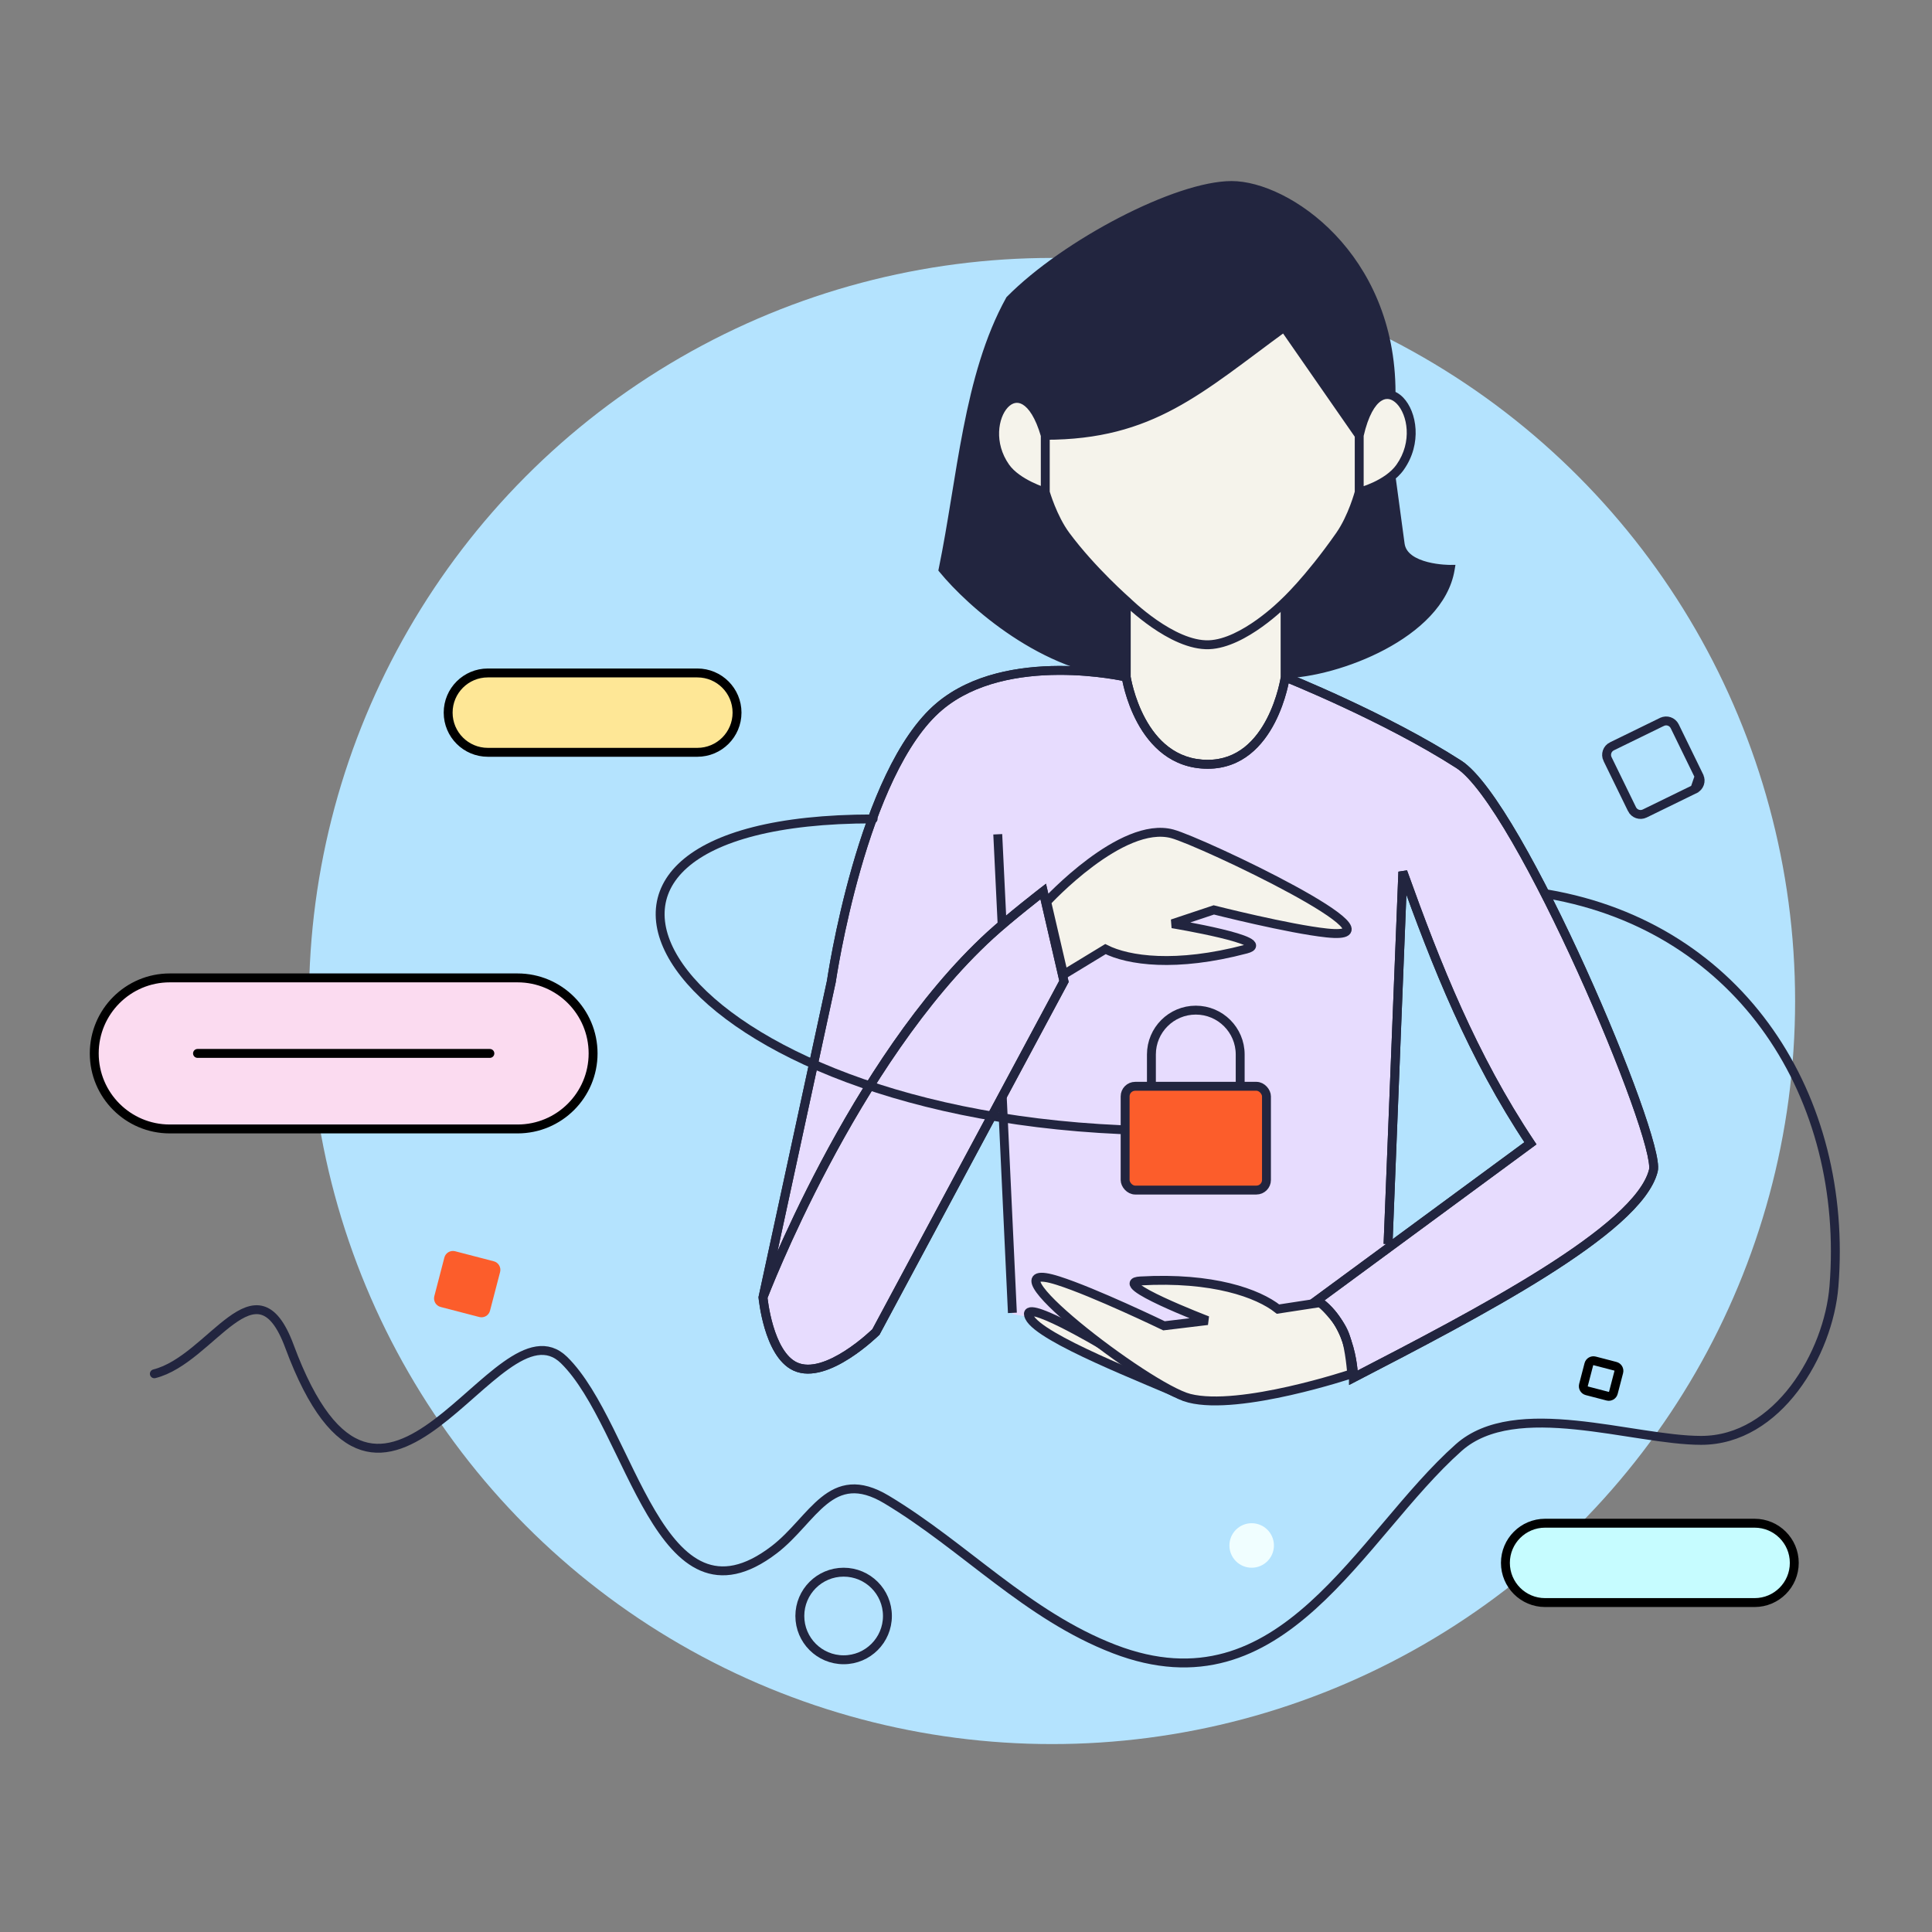
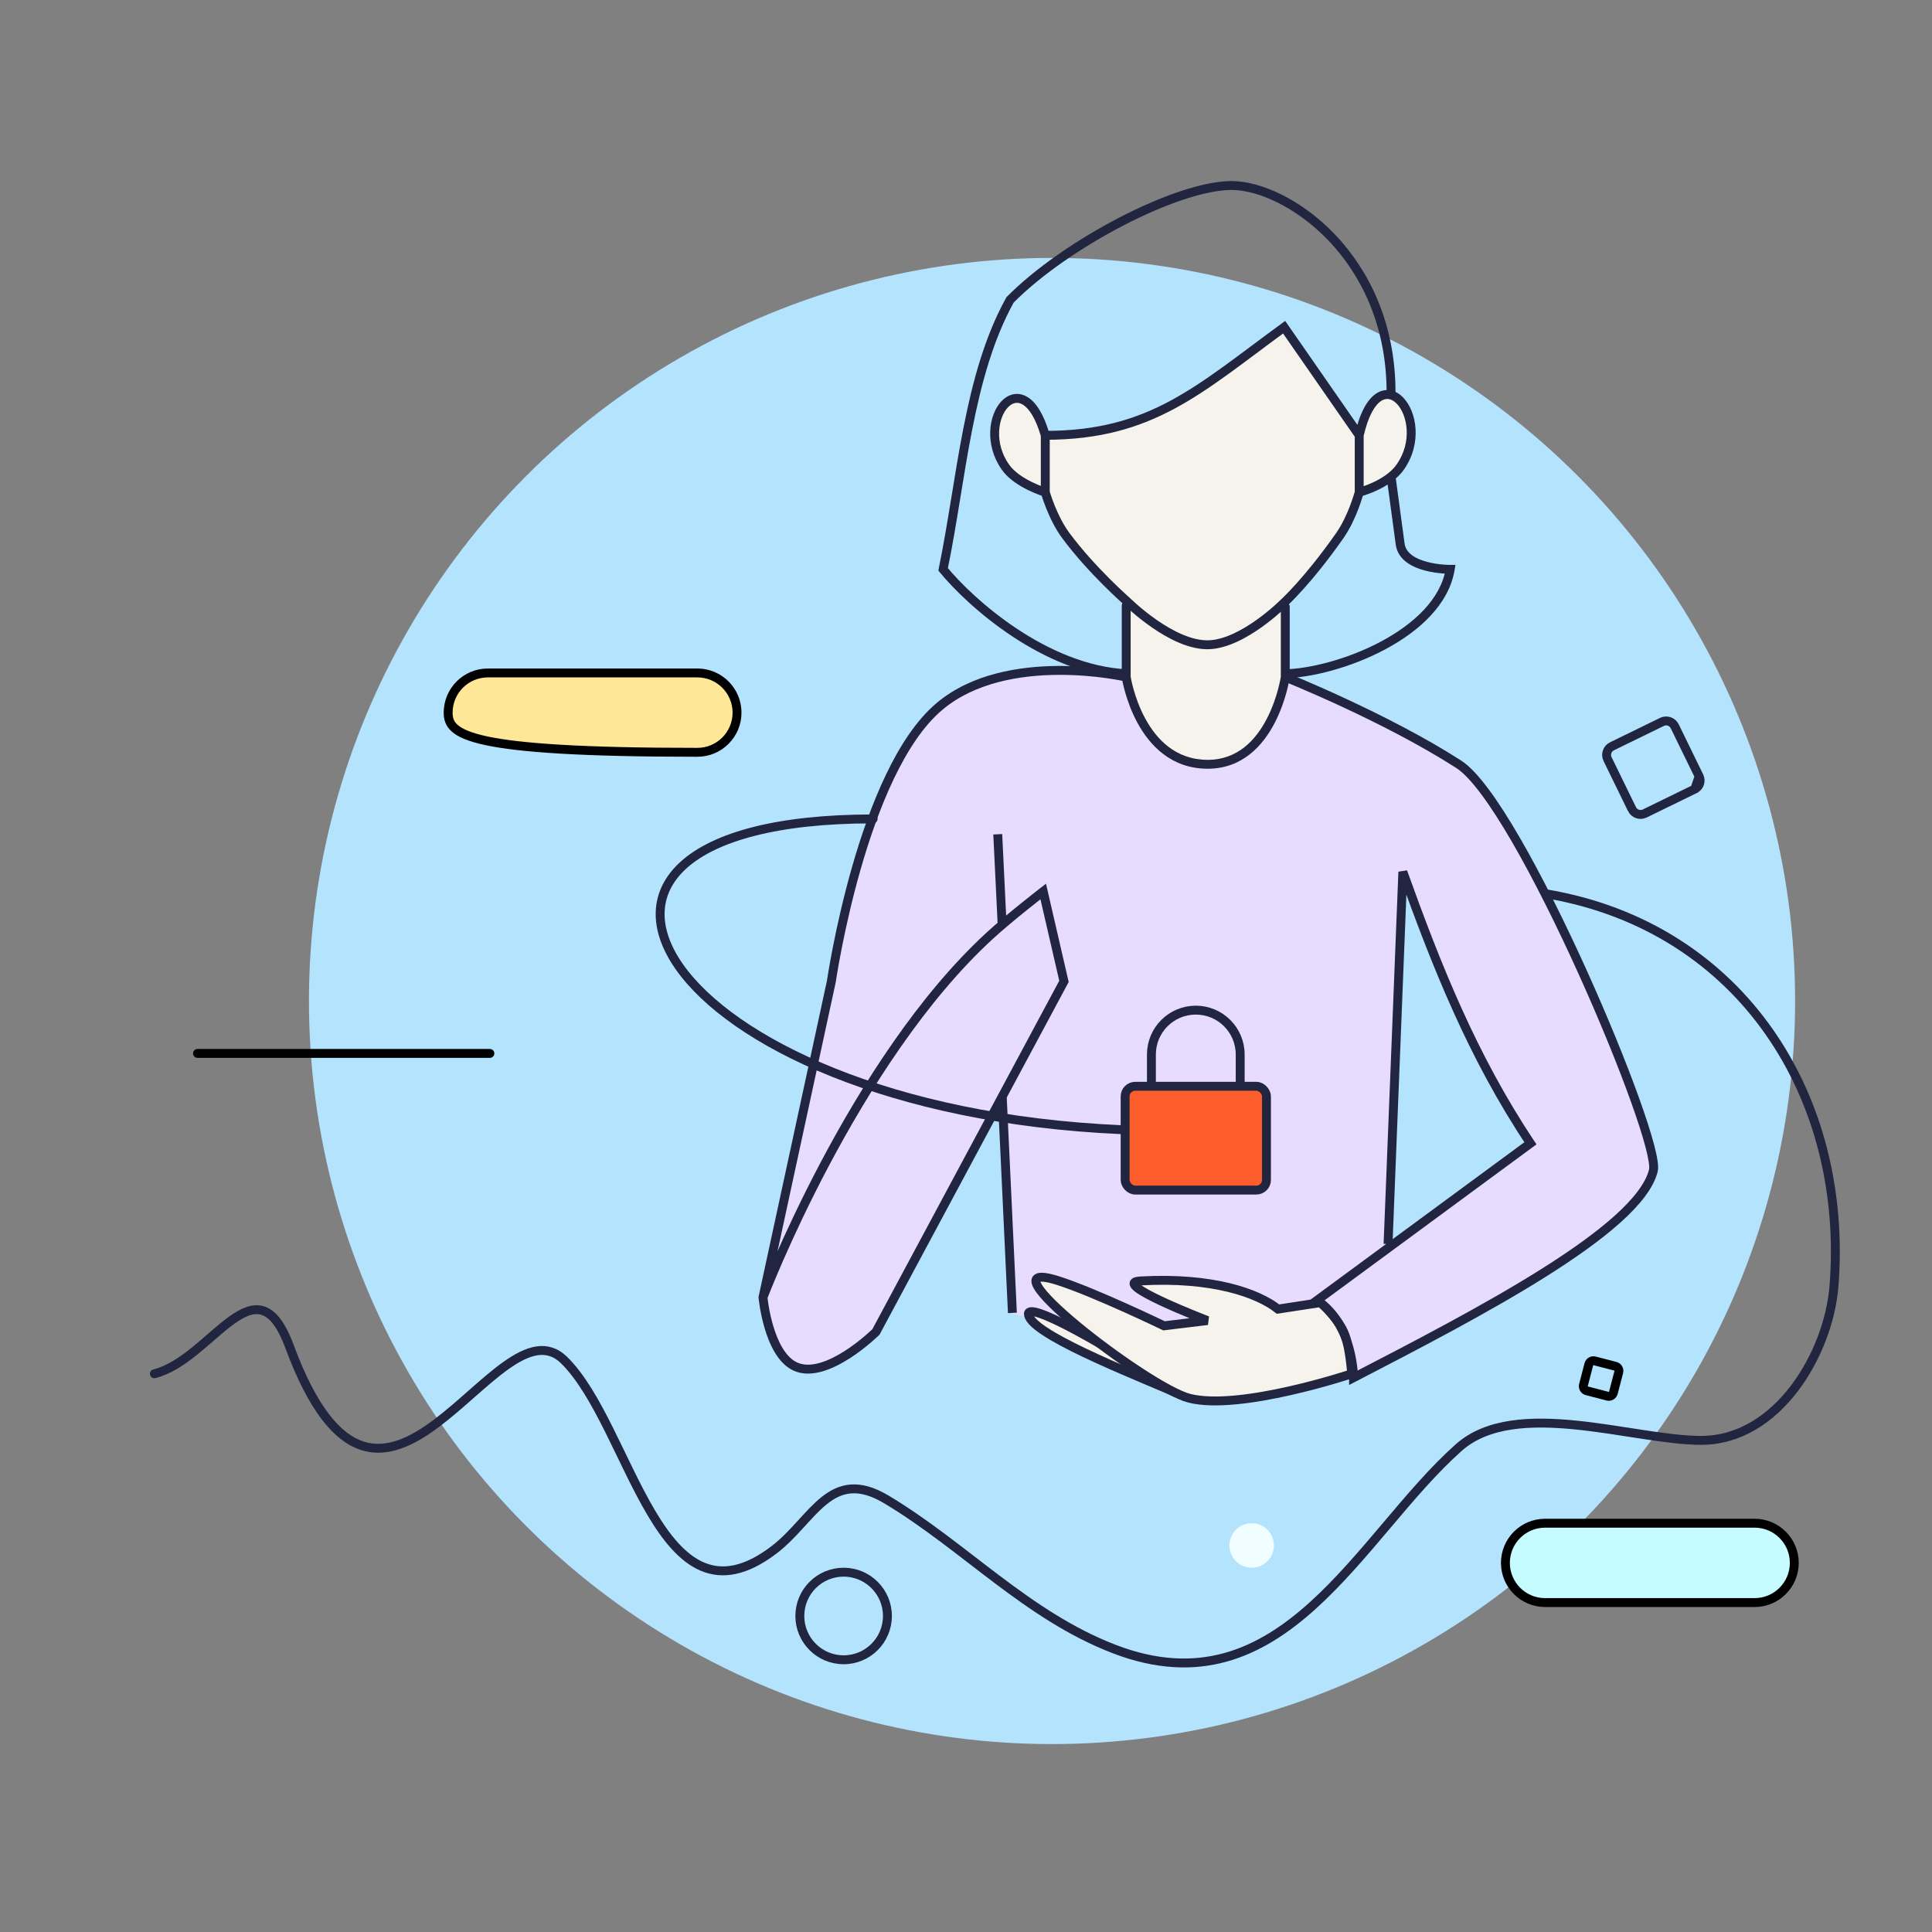
<svg xmlns="http://www.w3.org/2000/svg" width="755" height="755" viewBox="0 0 755 755" fill="none">
  <rect x="0" y="0" width="755" height="755" fill="#808080" stroke="none" />
  <circle cx="411.12" cy="391.18" r="290.383" fill="#B4E3FE" />
-   <path d="M543.28 153.464C543.28 99.849 502.336 72.495 480.986 72.495C459.637 72.495 416.151 95.179 394.388 117.196C377.853 147.033 375.538 186.985 368.232 222.494C378.818 235.432 408.023 261.709 440.155 263.31H501.497C522.015 262.942 562.116 247.939 566.386 222.494C566.386 222.494 548.191 222.646 546.836 212.612L543.368 186.919L543.28 153.464Z" fill="#22253F" />
  <path d="M440.426 264.816V236.889L502.586 237.34V264.816C502.586 264.816 497.646 298.893 472.293 298.893C445.581 298.893 440.426 264.816 440.426 264.816Z" fill="#F5F3EB" />
  <path fill-rule="evenodd" clip-rule="evenodd" d="M502.746 264.724C502.746 264.724 497.806 298.801 472.452 298.801C445.741 298.801 440.586 264.724 440.586 264.724C440.586 264.724 394.165 253.97 367.704 276.117C337.239 301.615 325.364 383.638 325.364 383.638L298.647 507.118C298.647 507.118 300.683 529.265 311.259 534.144C323.424 539.755 342.789 520.631 342.789 520.631L392.13 428.377L395.631 513.489L472.452 528.275L515.152 508.298C529.429 517.638 529.429 538.504 529.429 538.504L529.955 538.232C577.603 513.562 640.772 480.857 646.588 457.591C649.663 445.293 594.321 314.096 570.529 298.801C541.787 280.324 502.746 264.724 502.746 264.724ZM598.551 446.917C575.866 412.89 561.855 377.529 548.69 340.834L542.912 486.281L598.551 446.917Z" fill="#E7DCFE" />
-   <path d="M202.256 441.18H66.35C50.044 441.18 36.834 427.97 36.834 411.664C36.834 395.358 50.058 382.147 66.35 382.147H202.256C218.562 382.147 231.773 395.358 231.773 411.664C231.773 427.97 218.562 441.18 202.256 441.18Z" fill="#FBDBF0" stroke="black" stroke-width="3.479" stroke-miterlimit="10" stroke-linecap="round" stroke-linejoin="round" />
  <path d="M77.186 411.663H191.435" stroke="black" stroke-width="3.479" stroke-miterlimit="10" stroke-linecap="round" stroke-linejoin="round" />
-   <path d="M272.516 293.994H190.639C182.073 293.994 175.134 287.055 175.134 278.489C175.134 269.922 182.073 262.983 190.639 262.983H272.516C281.083 262.983 288.022 269.922 288.022 278.489C288.022 287.055 281.083 293.994 272.516 293.994Z" fill="#FEE796" stroke="black" stroke-width="3.479" stroke-miterlimit="10" stroke-linecap="round" stroke-linejoin="round" />
+   <path d="M272.516 293.994C182.073 293.994 175.134 287.055 175.134 278.489C175.134 269.922 182.073 262.983 190.639 262.983H272.516C281.083 262.983 288.022 269.922 288.022 278.489C288.022 287.055 281.083 293.994 272.516 293.994Z" fill="#FEE796" stroke="black" stroke-width="3.479" stroke-miterlimit="10" stroke-linecap="round" stroke-linejoin="round" />
  <path d="M685.676 626.262H603.799C595.233 626.262 588.294 619.323 588.294 610.756C588.294 602.19 595.233 595.251 603.799 595.251H685.676C694.243 595.251 701.182 602.19 701.182 610.756C701.182 619.323 694.243 626.262 685.676 626.262Z" fill="#C6FCFF" stroke="black" stroke-width="3.479" stroke-miterlimit="10" stroke-linecap="round" stroke-linejoin="round" />
  <path d="M346.794 631.502C346.794 640.954 339.131 648.617 329.679 648.617C320.227 648.617 312.564 640.954 312.564 631.502C312.564 622.05 320.227 614.387 329.679 614.387C339.131 614.387 346.794 622.05 346.794 631.502Z" stroke="#22253F" stroke-width="3.479" />
-   <path d="M458.123 325.853C438.366 320.502 409.025 352.428 409.025 352.428L415.637 380.842L431.997 370.896C440.864 375.386 459.445 378.162 486.95 370.896C498.887 367.743 458.123 360.987 458.123 360.987L474.338 355.581C474.338 355.581 503.616 363.014 518.481 364.59C552.111 368.157 469.64 328.972 458.123 325.853Z" fill="#F5F3EB" stroke="#22253F" stroke-width="3.479" />
  <path d="M430.603 525.561C430.603 525.561 398.109 506.259 402.247 514.711C406.386 523.163 447.924 538.949 463.219 545.881L430.603 525.561Z" fill="#F5F3EB" stroke="#22253F" stroke-width="3.479" />
  <path d="M464.819 546.427C484.667 551.429 528.218 536.857 528.218 536.857C528.218 536.857 527.583 527.31 525.609 521.751C523.382 515.483 516.012 509.038 516.012 509.038L499.431 511.578C491.642 505.404 473.993 498.966 445.59 500.579C433.264 501.279 471.851 516.058 471.851 516.058L454.882 518.108C454.882 518.108 427.683 504.967 413.436 500.447C381.2 490.221 448.353 542.278 464.819 546.427Z" fill="#F5F3EB" stroke="#22253F" stroke-width="3.479" />
  <path d="M395.631 513.054L391.651 428.247M389.909 326.026L391.651 362.054" stroke="#22253F" stroke-width="3.479" />
  <path d="M416.479 209.258C411.307 202.283 408.478 192.357 408.478 192.357C408.478 192.357 397.487 189.053 392.92 182.572C380.109 164.392 399.627 139.462 408.478 170.119C450.056 170.119 468.47 152.221 501.824 127.871L531.162 170.119C538.806 136.581 560.698 163.388 547.164 182.572C542.239 189.553 531.162 192.357 531.162 192.357C531.162 192.357 528.583 202.143 523.605 209.258C511.159 227.048 501.824 235.499 501.824 235.499C501.824 235.499 486.057 251.43 472.487 251.955C458.028 252.514 440.482 235.054 440.482 235.054C440.482 235.054 426.703 223.045 416.479 209.258Z" fill="#F5F3EB" />
  <path d="M416.479 209.258L415.082 210.294L416.479 209.258ZM392.92 182.572L391.498 183.574L392.92 182.572ZM501.824 127.871L503.253 126.879L502.237 125.416L500.799 126.466L501.824 127.871ZM523.605 209.258L522.18 208.261L523.605 209.258ZM547.164 182.572L545.743 181.569L547.164 182.572ZM440.482 235.054L441.71 233.821L441.669 233.78L441.625 233.742L440.482 235.054ZM472.487 251.955L472.554 253.693L472.487 251.955ZM501.824 235.499L500.657 234.209L500.621 234.241L500.588 234.275L501.824 235.499ZM566.714 222.494L568.43 222.782L568.773 220.737L566.7 220.754L566.714 222.494ZM547.164 212.612L545.44 212.845L547.164 212.612ZM368.56 222.494L366.856 222.143L366.689 222.954L367.213 223.595L368.56 222.494ZM394.715 117.196L393.478 115.973L393.31 116.143L393.194 116.353L394.715 117.196ZM406.738 170.119V192.357H410.218V170.119H406.738ZM408.478 192.357C406.805 192.834 406.805 192.834 406.805 192.834C406.805 192.835 406.805 192.835 406.805 192.835C406.806 192.836 406.806 192.837 406.806 192.838C406.807 192.839 406.807 192.842 406.808 192.845C406.81 192.851 406.812 192.86 406.816 192.87C406.822 192.892 406.831 192.923 406.843 192.963C406.866 193.043 406.901 193.159 406.947 193.307C407.038 193.604 407.173 194.032 407.35 194.566C407.705 195.633 408.233 197.127 408.926 198.843C410.304 202.256 412.369 206.636 415.082 210.294L417.876 208.222C415.417 204.906 413.482 200.835 412.152 197.541C411.491 195.904 410.988 194.48 410.651 193.467C410.483 192.962 410.357 192.56 410.273 192.287C410.231 192.15 410.2 192.046 410.179 191.977C410.169 191.943 410.162 191.917 410.157 191.901C410.155 191.893 410.153 191.887 410.152 191.883C410.151 191.882 410.151 191.88 410.151 191.88C410.151 191.88 410.151 191.88 410.151 191.88C410.151 191.88 410.151 191.88 410.151 191.88C410.151 191.88 410.151 191.88 408.478 192.357ZM391.498 183.574C394.039 187.18 398.253 189.784 401.642 191.455C403.366 192.305 404.938 192.943 406.081 193.369C406.653 193.583 407.12 193.744 407.447 193.853C407.611 193.907 407.74 193.949 407.829 193.977C407.874 193.991 407.909 194.002 407.934 194.01C407.946 194.014 407.956 194.017 407.964 194.019C407.967 194.02 407.97 194.021 407.972 194.021C407.973 194.022 407.974 194.022 407.975 194.022C407.976 194.022 407.976 194.023 407.976 194.023C407.977 194.023 407.977 194.023 408.478 192.357C408.979 190.691 408.979 190.691 408.979 190.691C408.979 190.691 408.98 190.691 408.98 190.691C408.98 190.691 408.98 190.691 408.98 190.691C408.979 190.691 408.978 190.691 408.976 190.69C408.973 190.689 408.967 190.687 408.958 190.685C408.941 190.679 408.914 190.671 408.877 190.659C408.804 190.636 408.692 190.6 408.546 190.552C408.254 190.455 407.827 190.307 407.297 190.109C406.236 189.714 404.776 189.121 403.181 188.334C399.933 186.733 396.368 184.445 394.342 181.57L391.498 183.574ZM532.591 169.127L503.253 126.879L500.395 128.863L529.733 171.111L532.591 169.127ZM525.031 210.255C527.637 206.529 529.586 202.153 530.876 198.757C531.525 197.05 532.014 195.569 532.342 194.513C532.506 193.985 532.631 193.562 532.714 193.268C532.756 193.121 532.788 193.007 532.809 192.928C532.82 192.889 532.829 192.858 532.834 192.836C532.837 192.826 532.839 192.817 532.841 192.811C532.842 192.808 532.842 192.806 532.843 192.804C532.843 192.803 532.843 192.802 532.844 192.802C532.844 192.801 532.844 192.801 532.844 192.801C532.844 192.801 532.844 192.8 531.162 192.357C529.48 191.914 529.48 191.913 529.48 191.913C529.48 191.913 529.48 191.913 529.48 191.913C529.48 191.913 529.48 191.913 529.48 191.913C529.479 191.914 529.479 191.915 529.479 191.917C529.478 191.92 529.476 191.926 529.474 191.934C529.47 191.95 529.463 191.975 529.454 192.009C529.435 192.077 529.407 192.18 529.368 192.314C529.291 192.584 529.175 192.981 529.02 193.481C528.709 194.482 528.242 195.893 527.624 197.522C526.38 200.798 524.55 204.872 522.18 208.261L525.031 210.255ZM532.901 192.357V170.119H529.422V192.357H532.901ZM545.743 181.569C543.542 184.689 539.871 186.976 536.583 188.505C534.963 189.258 533.488 189.803 532.419 190.159C531.886 190.337 531.457 190.467 531.164 190.552C531.018 190.594 530.907 190.625 530.834 190.644C530.797 190.654 530.77 190.661 530.754 190.666C530.745 190.668 530.74 190.669 530.736 190.67C530.735 190.67 530.734 190.671 530.734 190.671C530.734 190.671 530.734 190.671 530.734 190.671C530.734 190.671 530.734 190.671 530.734 190.671C530.734 190.671 530.735 190.67 531.162 192.357C531.589 194.043 531.589 194.043 531.59 194.043C531.59 194.043 531.59 194.043 531.591 194.043C531.592 194.043 531.593 194.042 531.594 194.042C531.596 194.041 531.599 194.041 531.603 194.04C531.611 194.038 531.621 194.035 531.634 194.032C531.659 194.025 531.695 194.016 531.741 194.003C531.833 193.978 531.964 193.942 532.13 193.894C532.463 193.798 532.938 193.654 533.52 193.46C534.683 193.072 536.284 192.48 538.049 191.66C541.531 190.041 545.861 187.436 548.585 183.575L545.743 181.569ZM481.314 74.234C491.379 74.234 506.526 80.767 519.208 94.074C531.823 107.311 541.868 127.13 541.868 153.464H545.348C545.348 126.183 534.921 105.518 521.727 91.674C508.599 77.899 492.599 70.755 481.314 70.755V74.234ZM415.082 210.294C420.264 217.283 426.33 223.799 431.084 228.556C433.465 230.938 435.523 232.886 436.989 234.24C437.722 234.917 438.307 235.446 438.71 235.807C438.911 235.987 439.067 236.126 439.174 236.22C439.227 236.267 439.268 236.302 439.295 236.327C439.309 236.339 439.32 236.348 439.327 236.355C439.331 236.358 439.334 236.361 439.336 236.362C439.337 236.363 439.338 236.364 439.338 236.364C439.339 236.365 439.339 236.365 439.339 236.365C439.339 236.365 439.34 236.365 440.482 235.054C441.625 233.742 441.625 233.742 441.625 233.742C441.625 233.742 441.625 233.742 441.625 233.742C441.625 233.742 441.625 233.742 441.624 233.741C441.623 233.74 441.62 233.738 441.617 233.735C441.611 233.73 441.602 233.722 441.59 233.711C441.565 233.689 441.527 233.656 441.477 233.612C441.376 233.523 441.226 233.39 441.031 233.215C440.64 232.865 440.069 232.348 439.35 231.684C437.913 230.356 435.888 228.44 433.545 226.096C428.853 221.402 422.918 215.02 417.876 208.222L415.082 210.294ZM440.482 235.054C439.255 236.287 439.256 236.287 439.256 236.288C439.256 236.288 439.257 236.288 439.257 236.289C439.258 236.29 439.259 236.291 439.261 236.292C439.263 236.295 439.267 236.299 439.272 236.304C439.282 236.314 439.296 236.327 439.315 236.345C439.351 236.381 439.404 236.433 439.473 236.5C439.612 236.634 439.814 236.827 440.075 237.072C440.597 237.561 441.354 238.256 442.308 239.086C444.213 240.743 446.909 242.95 450.071 245.144C456.3 249.463 464.713 253.996 472.554 253.693L472.42 250.216C465.802 250.472 458.213 246.556 452.054 242.285C449.023 240.183 446.429 238.06 444.592 236.461C443.675 235.663 442.949 234.997 442.455 234.534C442.207 234.302 442.019 234.121 441.893 234C441.83 233.939 441.783 233.893 441.752 233.862C441.736 233.847 441.725 233.836 441.718 233.829C441.715 233.826 441.712 233.823 441.711 233.822C441.71 233.821 441.709 233.821 441.709 233.821C441.709 233.82 441.709 233.82 441.709 233.82C441.709 233.821 441.71 233.821 440.482 235.054ZM472.554 253.693C479.886 253.409 487.58 249.02 493.259 244.943C496.139 242.875 498.582 240.827 500.304 239.297C501.166 238.53 501.85 237.892 502.321 237.443C502.557 237.218 502.739 237.041 502.864 236.918C502.926 236.857 502.974 236.809 503.007 236.776C503.023 236.76 503.036 236.747 503.045 236.738C503.05 236.733 503.053 236.73 503.056 236.727C503.057 236.726 503.058 236.725 503.059 236.724C503.059 236.724 503.06 236.723 503.06 236.723C503.06 236.723 503.061 236.722 501.824 235.499C500.588 234.275 500.588 234.275 500.588 234.275C500.588 234.275 500.588 234.275 500.588 234.275C500.588 234.275 500.588 234.275 500.587 234.276C500.586 234.277 500.584 234.279 500.58 234.282C500.574 234.289 500.564 234.299 500.55 234.312C500.523 234.34 500.481 234.382 500.424 234.437C500.311 234.548 500.142 234.714 499.919 234.926C499.475 235.35 498.821 235.96 497.993 236.696C496.335 238.169 493.988 240.136 491.23 242.117C485.632 246.136 478.658 249.975 472.42 250.216L472.554 253.693ZM501.824 235.499C502.992 236.788 502.992 236.788 502.992 236.788C502.993 236.788 502.993 236.787 502.993 236.787C502.994 236.786 502.995 236.786 502.995 236.785C502.997 236.783 503 236.781 503.003 236.779C503.008 236.773 503.016 236.766 503.027 236.756C503.047 236.738 503.077 236.71 503.115 236.675C503.192 236.604 503.303 236.499 503.448 236.361C503.739 236.086 504.162 235.676 504.708 235.13C505.799 234.039 507.376 232.404 509.342 230.211C513.275 225.826 518.765 219.212 525.031 210.255L522.18 208.261C516 217.094 510.598 223.6 506.752 227.888C504.829 230.032 503.295 231.622 502.247 232.671C501.723 233.195 501.32 233.584 501.051 233.84C500.916 233.968 500.815 234.063 500.749 234.124C500.716 234.155 500.692 234.177 500.676 234.191C500.669 234.198 500.663 234.203 500.66 234.206C500.658 234.208 500.657 234.209 500.657 234.209C500.656 234.209 500.656 234.209 500.656 234.209C500.656 234.209 500.656 234.209 500.656 234.209C500.657 234.209 500.657 234.209 501.824 235.499ZM410.149 169.636C407.901 161.848 404.857 157.111 401.393 155.075C399.61 154.027 397.736 153.712 395.931 154.091C394.154 154.464 392.588 155.477 391.307 156.841C386.294 162.185 384.674 173.89 391.498 183.574L394.342 181.57C388.356 173.074 390.089 163.224 393.844 159.222C394.756 158.25 395.72 157.69 396.645 157.496C397.541 157.308 398.538 157.433 399.63 158.074C401.915 159.418 404.63 163.061 406.807 170.601L410.149 169.636ZM532.858 170.506C534.743 162.234 537.413 158.195 539.741 156.675C540.849 155.952 541.881 155.791 542.827 155.971C543.809 156.158 544.852 156.745 545.853 157.783C549.97 162.048 552.063 172.611 545.743 181.569L548.585 183.575C555.8 173.349 553.713 160.916 548.357 155.366C546.99 153.95 545.334 152.907 543.479 152.553C541.589 152.193 539.648 152.581 537.84 153.761C534.336 156.048 531.402 161.235 529.466 169.732L532.858 170.506ZM500.799 126.466C467.297 150.924 449.373 168.379 408.478 168.379V171.859C450.739 171.859 469.644 153.518 502.85 129.276L500.799 126.466ZM566.714 222.494C566.7 220.754 566.7 220.754 566.7 220.754C566.7 220.754 566.701 220.754 566.701 220.754C566.701 220.754 566.7 220.754 566.7 220.754C566.699 220.754 566.697 220.754 566.694 220.754C566.688 220.754 566.677 220.754 566.663 220.754C566.634 220.754 566.588 220.754 566.527 220.753C566.404 220.752 566.22 220.749 565.983 220.742C565.508 220.727 564.822 220.695 563.993 220.627C562.327 220.489 560.114 220.206 557.881 219.631C555.631 219.051 553.468 218.201 551.822 216.988C550.208 215.799 549.149 214.313 548.888 212.379L545.44 212.845C545.856 215.928 547.58 218.185 549.758 219.79C551.905 221.371 554.544 222.364 557.013 223C559.498 223.641 561.919 223.947 563.707 224.094C564.604 224.168 565.35 224.203 565.876 224.219C566.139 224.228 566.347 224.231 566.492 224.232C566.564 224.233 566.621 224.233 566.661 224.233C566.681 224.233 566.696 224.233 566.708 224.233C566.713 224.233 566.718 224.233 566.721 224.233C566.723 224.233 566.725 224.233 566.726 224.233C566.726 224.233 566.727 224.233 566.727 224.233C566.728 224.233 566.729 224.233 566.714 222.494ZM548.888 212.379L545.42 186.687L541.972 187.152L545.44 212.845L548.888 212.379ZM367.213 223.595C372.611 230.193 382.687 240.116 395.48 248.603C408.263 257.084 423.902 264.225 440.396 265.047L440.569 261.572C424.932 260.793 409.902 253.996 397.403 245.704C384.914 237.418 375.094 227.733 369.906 221.392L367.213 223.595ZM501.856 265.049C512.427 264.86 527.849 260.929 541.179 253.842C554.447 246.787 566.157 236.323 568.43 222.782L564.998 222.206C563.001 234.11 552.525 243.869 539.546 250.77C526.628 257.637 511.74 261.392 501.793 261.571L501.856 265.049ZM370.263 222.844C372.098 213.927 373.618 204.739 375.121 195.537C376.625 186.323 378.111 177.098 379.884 168.052C383.432 149.951 388.103 132.717 396.237 118.039L393.194 116.353C384.793 131.512 380.039 149.173 376.47 167.383C374.684 176.494 373.188 185.779 371.687 194.976C370.183 204.184 368.674 213.306 366.856 222.143L370.263 222.844ZM395.952 118.419C406.669 107.578 422.816 96.502 438.97 88.134C455.188 79.733 471.081 74.234 481.314 74.234V70.755C470.197 70.755 453.673 76.599 437.37 85.044C421.003 93.523 404.525 104.797 393.478 115.973L395.952 118.419Z" fill="#22253F" />
  <path d="M441.847 236.667C441.847 235.706 441.068 234.927 440.107 234.927C439.147 234.927 438.368 235.706 438.368 236.667H441.847ZM504.007 237.117C504.007 236.156 503.228 235.377 502.267 235.377C501.307 235.377 500.528 236.156 500.528 237.117H504.007ZM367.226 275.987L368.342 277.321L367.226 275.987ZM324.886 383.508L326.586 383.876L326.599 383.817L326.607 383.757L324.886 383.508ZM570.05 298.671L570.991 297.208L570.05 298.671ZM298.168 506.988L296.468 506.62L296.412 506.881L296.436 507.147L298.168 506.988ZM386.956 365.491L385.781 364.208L386.956 365.491ZM407.676 348.374L409.371 347.983L408.761 345.338L406.613 346.998L407.676 348.374ZM415.784 383.508L417.317 384.33L417.626 383.754L417.479 383.117L415.784 383.508ZM342.311 520.501L343.533 521.738L343.72 521.554L343.844 521.323L342.311 520.501ZM310.781 534.014L310.052 535.593H310.052L310.781 534.014ZM598.072 446.786L599.103 448.187L600.441 447.203L599.52 445.821L598.072 446.786ZM548.211 340.704L549.849 340.116L546.473 340.635L548.211 340.704ZM646.11 457.461L644.422 457.039L646.11 457.461ZM528.95 538.374H527.211V541.234L529.75 539.919L528.95 538.374ZM514.674 508.167L513.643 506.766L511.625 508.251L513.721 509.623L514.674 508.167ZM438.368 236.667V264.593H441.847V236.667H438.368ZM500.528 237.117V264.593H504.007V237.117H500.528ZM502.267 264.593C500.546 264.344 500.546 264.343 500.546 264.343C500.546 264.343 500.546 264.343 500.546 264.343C500.546 264.343 500.546 264.344 500.545 264.345C500.545 264.348 500.544 264.352 500.543 264.359C500.541 264.372 500.538 264.393 500.534 264.421C500.525 264.479 500.51 264.567 500.491 264.685C500.451 264.92 500.388 265.27 500.299 265.72C500.121 266.619 499.837 267.911 499.419 269.466C498.581 272.583 497.211 276.717 495.083 280.833C490.808 289.103 483.699 296.931 471.974 296.931V300.41C485.602 300.41 493.64 291.2 498.173 282.431C500.449 278.028 501.899 273.643 502.779 270.37C503.22 268.73 503.521 267.36 503.712 266.396C503.808 265.913 503.876 265.531 503.921 265.267C503.943 265.135 503.96 265.032 503.971 264.961C503.977 264.925 503.981 264.897 503.984 264.878C503.985 264.868 503.986 264.86 503.987 264.854C503.988 264.851 503.988 264.849 503.988 264.847C503.988 264.846 503.989 264.845 503.989 264.845C503.989 264.844 503.989 264.843 502.267 264.593ZM471.974 296.931C459.523 296.931 452.029 289.043 447.552 280.802C445.318 276.689 443.882 272.558 443.005 269.446C442.567 267.893 442.271 266.602 442.085 265.705C441.992 265.256 441.926 264.906 441.885 264.672C441.864 264.555 441.849 264.467 441.84 264.41C441.835 264.381 441.832 264.36 441.83 264.347C441.829 264.341 441.828 264.337 441.828 264.334C441.827 264.333 441.827 264.332 441.827 264.332C441.827 264.332 441.827 264.332 441.827 264.332C441.827 264.333 441.827 264.333 440.107 264.593C438.387 264.854 438.388 264.854 438.388 264.855C438.388 264.856 438.388 264.857 438.388 264.858C438.388 264.86 438.389 264.862 438.389 264.865C438.39 264.871 438.391 264.879 438.393 264.889C438.396 264.909 438.4 264.937 438.406 264.973C438.418 265.044 438.435 265.147 438.459 265.28C438.506 265.545 438.578 265.927 438.678 266.411C438.878 267.377 439.193 268.748 439.656 270.39C440.58 273.667 442.102 278.056 444.495 282.462C449.274 291.26 457.713 300.41 471.974 300.41V296.931ZM440.107 264.593C440.5 262.899 440.499 262.898 440.499 262.898C440.498 262.898 440.497 262.898 440.496 262.898C440.494 262.897 440.491 262.897 440.488 262.896C440.481 262.894 440.471 262.892 440.459 262.889C440.434 262.883 440.397 262.875 440.35 262.865C440.256 262.844 440.119 262.814 439.94 262.776C439.582 262.7 439.059 262.593 438.386 262.465C437.04 262.21 435.094 261.872 432.68 261.536C427.855 260.866 421.14 260.205 413.58 260.245C398.53 260.326 379.807 263.188 366.109 274.653L368.342 277.321C381.105 266.638 398.823 263.804 413.599 263.724C420.952 263.685 427.496 264.328 432.201 264.982C434.552 265.309 436.441 265.638 437.737 265.884C438.385 266.007 438.884 266.109 439.219 266.18C439.387 266.215 439.513 266.243 439.597 266.262C439.638 266.271 439.669 266.278 439.689 266.282C439.699 266.284 439.706 266.286 439.71 266.287C439.712 266.288 439.714 266.288 439.715 266.288C439.715 266.288 439.715 266.288 439.715 266.288C439.715 266.288 439.715 266.288 440.107 264.593ZM366.109 274.653C358.215 281.26 351.63 291.425 346.188 302.793C340.734 314.187 336.362 326.93 332.959 338.831C329.553 350.737 327.106 361.837 325.51 369.958C324.712 374.02 324.126 377.339 323.74 379.646C323.546 380.799 323.403 381.7 323.307 382.313C323.26 382.62 323.224 382.855 323.2 383.014C323.188 383.093 323.179 383.154 323.173 383.195C323.17 383.215 323.168 383.231 323.166 383.241C323.166 383.247 323.165 383.251 323.165 383.254C323.164 383.255 323.164 383.256 323.164 383.257C323.164 383.258 323.164 383.259 324.886 383.508C326.607 383.757 326.607 383.757 326.607 383.757C326.607 383.756 326.607 383.755 326.608 383.754C326.608 383.752 326.608 383.749 326.609 383.744C326.61 383.735 326.613 383.721 326.615 383.702C326.621 383.664 326.629 383.606 326.641 383.53C326.664 383.377 326.699 383.148 326.745 382.848C326.839 382.247 326.98 381.36 327.171 380.221C327.553 377.943 328.133 374.655 328.924 370.629C330.507 362.574 332.932 351.574 336.304 339.788C339.677 327.995 343.986 315.452 349.326 304.295C354.68 293.112 361.004 283.463 368.342 277.321L366.109 274.653ZM502.267 264.593C501.622 266.209 501.622 266.209 501.622 266.209C501.622 266.209 501.623 266.209 501.623 266.209C501.624 266.21 501.626 266.21 501.628 266.211C501.632 266.213 501.639 266.216 501.648 266.219C501.666 266.227 501.694 266.238 501.731 266.253C501.804 266.282 501.914 266.326 502.059 266.385C502.349 266.503 502.78 266.678 503.339 266.908C504.456 267.369 506.087 268.047 508.134 268.92C512.23 270.665 517.991 273.185 524.647 276.28C537.972 282.477 554.836 290.958 569.11 300.134L570.991 297.208C556.523 287.906 539.495 279.348 526.114 273.126C519.417 270.011 513.622 267.476 509.499 265.719C507.437 264.841 505.793 264.156 504.663 263.691C504.098 263.459 503.662 263.281 503.366 263.161C503.218 263.101 503.106 263.055 503.03 263.025C502.992 263.01 502.963 262.998 502.943 262.99C502.933 262.986 502.926 262.983 502.921 262.981C502.918 262.98 502.916 262.979 502.915 262.979C502.914 262.979 502.914 262.978 502.913 262.978C502.913 262.978 502.913 262.978 502.267 264.593ZM298.168 506.988C299.795 507.606 299.795 507.606 299.795 507.605C299.795 507.605 299.795 507.604 299.796 507.603C299.797 507.6 299.798 507.596 299.8 507.591C299.804 507.581 299.81 507.564 299.819 507.543C299.835 507.5 299.86 507.435 299.894 507.348C299.96 507.175 300.061 506.916 300.195 506.575C300.462 505.893 300.863 504.884 301.392 503.581C302.451 500.974 304.025 497.192 306.082 492.497C310.196 483.106 316.24 470.073 323.957 455.507C339.41 426.341 361.496 391.176 388.131 366.774L385.781 364.208C358.704 389.015 336.396 424.598 320.883 453.878C313.117 468.536 307.036 481.649 302.895 491.101C300.824 495.827 299.238 499.639 298.169 502.271C297.634 503.588 297.229 504.61 296.956 505.304C296.82 505.651 296.717 505.916 296.648 506.095C296.613 506.184 296.587 506.252 296.57 506.298C296.561 506.321 296.554 506.339 296.55 506.351C296.547 506.357 296.546 506.361 296.544 506.364C296.544 506.366 296.543 506.367 296.543 506.368C296.543 506.369 296.542 506.37 298.168 506.988ZM388.131 366.774C391.958 363.268 397.102 359.017 401.309 355.629C403.409 353.938 405.268 352.467 406.602 351.42C407.268 350.896 407.804 350.478 408.172 350.192C408.356 350.049 408.498 349.938 408.594 349.864C408.642 349.826 408.679 349.798 408.703 349.779C408.716 349.77 408.725 349.763 408.731 349.758C408.734 349.756 408.736 349.754 408.738 349.753C408.738 349.752 408.739 349.752 408.739 349.751C408.739 349.751 408.739 349.751 408.74 349.751C408.74 349.751 408.74 349.751 407.676 348.374C406.613 346.998 406.613 346.998 406.613 346.998C406.613 346.998 406.612 346.998 406.612 346.998C406.612 346.999 406.611 346.999 406.61 347C406.609 347.001 406.606 347.003 406.603 347.005C406.596 347.01 406.587 347.018 406.574 347.027C406.549 347.047 406.512 347.076 406.463 347.114C406.365 347.19 406.221 347.301 406.035 347.446C405.663 347.736 405.124 348.157 404.453 348.684C403.11 349.738 401.24 351.217 399.127 352.919C394.909 356.316 389.693 360.624 385.781 364.208L388.131 366.774ZM405.981 348.766L414.089 383.899L417.479 383.117L409.371 347.983L405.981 348.766ZM414.251 382.686L340.778 519.678L343.844 521.323L417.317 384.33L414.251 382.686ZM342.311 520.501C341.089 519.263 341.089 519.263 341.089 519.263C341.089 519.263 341.089 519.263 341.089 519.263C341.089 519.263 341.088 519.263 341.087 519.264C341.086 519.266 341.083 519.268 341.079 519.272C341.071 519.28 341.059 519.292 341.042 519.309C341.008 519.342 340.956 519.392 340.887 519.458C340.749 519.59 340.542 519.786 340.274 520.035C339.736 520.532 338.95 521.241 337.968 522.076C336.001 523.749 333.264 525.912 330.168 527.897C327.062 529.889 323.662 531.657 320.363 532.597C317.057 533.538 314.032 533.598 311.509 532.434L310.052 535.593C313.611 537.235 317.569 537.009 321.315 535.943C325.069 534.874 328.791 532.913 332.047 530.826C335.313 528.731 338.178 526.464 340.222 524.727C341.246 523.856 342.068 523.115 342.637 522.588C342.921 522.325 343.142 522.116 343.294 521.97C343.37 521.898 343.428 521.841 343.468 521.802C343.488 521.783 343.504 521.767 343.515 521.757C343.52 521.751 343.524 521.747 343.528 521.744C343.529 521.743 343.53 521.741 343.531 521.74C343.532 521.74 343.532 521.74 343.533 521.739C343.533 521.739 343.533 521.738 342.311 520.501ZM311.509 532.434C309.297 531.414 307.415 529.43 305.835 526.829C304.262 524.24 303.067 521.167 302.176 518.175C301.287 515.191 300.716 512.345 300.368 510.24C300.194 509.19 300.077 508.33 300.003 507.735C299.966 507.437 299.94 507.207 299.924 507.052C299.915 506.975 299.909 506.917 299.906 506.88C299.904 506.861 299.903 506.847 299.902 506.838C299.901 506.834 299.901 506.831 299.901 506.829C299.901 506.829 299.901 506.828 299.901 506.828C299.901 506.828 299.901 506.828 299.901 506.828C299.901 506.828 299.901 506.828 298.168 506.988C296.436 507.147 296.436 507.147 296.436 507.148C296.436 507.148 296.436 507.149 296.436 507.15C296.436 507.151 296.437 507.152 296.437 507.154C296.437 507.158 296.438 507.163 296.438 507.169C296.439 507.182 296.441 507.2 296.444 507.223C296.448 507.27 296.455 507.337 296.464 507.423C296.483 507.595 296.511 507.845 296.55 508.163C296.629 508.798 296.753 509.706 296.936 510.808C297.3 513.009 297.899 516.005 298.841 519.168C299.781 522.322 301.078 525.701 302.861 528.636C304.638 531.56 306.976 534.175 310.052 535.593L311.509 532.434ZM323.185 383.14L296.468 506.62L299.869 507.356L326.586 383.876L323.185 383.14ZM599.52 445.821C576.959 411.98 563.006 376.787 549.849 340.116L546.574 341.291C559.748 378.011 573.817 413.539 596.625 447.751L599.52 445.821ZM569.11 300.134C571.808 301.869 575.121 305.378 578.881 310.421C582.611 315.423 586.675 321.788 590.899 329.077C599.346 343.653 608.372 361.815 616.571 379.908C624.768 397.999 632.122 415.986 637.231 430.201C639.787 437.313 641.771 443.453 643.018 448.179C643.642 450.544 644.073 452.522 644.303 454.073C644.542 455.694 644.524 456.63 644.422 457.039L647.797 457.883C648.079 456.755 647.99 455.225 647.745 453.565C647.489 451.836 647.023 449.72 646.382 447.291C645.098 442.428 643.077 436.181 640.505 429.025C635.359 414.704 627.967 396.63 619.74 378.472C611.513 360.317 602.434 342.043 593.91 327.333C589.648 319.979 585.509 313.49 581.67 308.341C577.862 303.233 574.241 299.297 570.991 297.208L569.11 300.134ZM546.473 340.635L540.696 486.081L544.172 486.219L549.95 340.773L546.473 340.635ZM515.705 509.568L599.103 448.187L597.041 445.385L513.643 506.766L515.705 509.568ZM528.95 538.374C530.69 538.374 530.69 538.373 530.69 538.373C530.69 538.372 530.69 538.371 530.69 538.371C530.69 538.369 530.69 538.368 530.69 538.366C530.69 538.361 530.69 538.356 530.69 538.349C530.69 538.336 530.69 538.318 530.689 538.295C530.689 538.249 530.688 538.183 530.686 538.098C530.682 537.93 530.675 537.686 530.66 537.377C530.631 536.758 530.573 535.872 530.457 534.784C530.227 532.611 529.765 529.612 528.841 526.305C527.003 519.73 523.267 511.711 515.626 506.712L513.721 509.623C520.357 513.964 523.759 521.049 525.49 527.242C526.351 530.319 526.782 533.121 526.997 535.151C527.105 536.165 527.158 536.983 527.185 537.541C527.198 537.821 527.204 538.035 527.208 538.176C527.209 538.247 527.21 538.3 527.21 538.333C527.211 538.35 527.211 538.361 527.211 538.368C527.211 538.372 527.211 538.374 527.211 538.375C527.211 538.375 527.211 538.376 527.211 538.375C527.211 538.375 527.211 538.375 527.211 538.375C527.211 538.375 527.211 538.374 528.95 538.374ZM644.422 457.039C643.097 462.34 638.374 468.475 630.888 475.186C623.464 481.842 613.567 488.851 602.305 495.939C579.782 510.114 552.022 524.47 528.15 536.829L529.75 539.919C553.587 527.577 581.487 513.152 604.158 498.884C615.492 491.751 625.575 484.622 633.211 477.777C640.785 470.987 646.204 464.258 647.797 457.883L644.422 457.039Z" fill="#22253F" />
  <path d="M437.946 441.449C257.806 433.443 190.278 320.021 341.204 320.021" stroke="#22253F" stroke-width="3.479" stroke-linecap="round" stroke-linejoin="round" />
  <path d="M484.649 424.102V412.092C484.649 402.512 476.883 394.746 467.302 394.746V394.746C457.722 394.746 449.956 402.512 449.956 412.092V424.102" stroke="#22253F" stroke-width="3.479" />
  <rect x="439.686" y="424.507" width="55.233" height="40.555" rx="3.94" fill="#FC5D2B" stroke="#22253F" stroke-width="3.479" />
  <path d="M604.743 349.377C680.764 362.484 722.575 429.02 716.682 502.682C714.59 528.84 694.804 562.877 664.79 562.877C638.124 562.877 592.271 545.942 570.049 565.694C531.175 600.249 501.393 669.794 435.426 644.422C401.344 631.314 377.023 604.34 346.468 586.006C324.531 572.844 317.846 593.885 302.582 605.577C257.535 640.081 246.81 557.406 220.444 531.519C194.078 505.632 149.722 624.925 113.101 526.108C100.024 490.821 82.758 531.247 60.319 536.857" stroke="#22253F" stroke-width="3.479" stroke-linecap="round" stroke-linejoin="round" />
  <path d="M497.834 603.949C497.834 608.76 493.937 612.647 489.136 612.647C484.334 612.647 480.438 608.75 480.438 603.949C480.438 599.148 484.334 595.251 489.136 595.251C493.937 595.251 497.834 599.148 497.834 603.949Z" fill="#F0FEFF" />
-   <path d="M187.287 514.671L172.195 510.748C170.354 510.267 169.247 508.386 169.727 506.531L173.65 491.439C174.13 489.598 176.012 488.49 177.867 488.971L192.958 492.894C194.8 493.374 195.907 495.256 195.427 497.11L191.491 512.202C191.023 514.057 189.129 515.151 187.287 514.671Z" fill="#FC5D2B" />
  <path d="M628.225 545.611L620.123 543.505C619.135 543.247 618.54 542.237 618.798 541.241L620.904 533.14C621.162 532.152 622.172 531.557 623.168 531.815L631.269 533.921C632.258 534.179 632.852 535.189 632.595 536.184L630.481 544.286C630.231 545.281 629.213 545.869 628.225 545.611Z" stroke="black" stroke-width="3.479" stroke-miterlimit="10" stroke-linecap="round" />
  <path d="M664.005 303.383L664.005 303.381L654.456 283.816C654.456 283.816 654.456 283.816 654.456 283.816C653.552 281.973 651.33 281.208 649.482 282.107C649.482 282.107 649.481 282.107 649.481 282.107L629.92 291.656C629.919 291.656 629.919 291.656 629.919 291.657C628.076 292.561 627.312 294.783 628.21 296.631C628.211 296.632 628.211 296.632 628.211 296.632L637.759 316.195C637.759 316.196 637.759 316.196 637.759 316.196C638.663 318.039 640.886 318.804 642.734 317.904L662.296 308.355L664.005 303.383ZM664.005 303.383C664.908 305.229 664.146 307.449 662.298 308.354L664.005 303.383Z" stroke="#22253F" stroke-width="3.479" />
-   <path d="M441.847 236.667C441.847 235.706 441.068 234.927 440.107 234.927C439.147 234.927 438.368 235.706 438.368 236.667H441.847ZM504.007 237.117C504.007 236.156 503.228 235.378 502.267 235.378C501.307 235.378 500.528 236.156 500.528 237.117H504.007ZM367.226 275.987L368.342 277.321L367.226 275.987ZM324.886 383.508L326.586 383.876L326.599 383.817L326.607 383.757L324.886 383.508ZM570.05 298.671L570.991 297.208L570.05 298.671ZM298.168 506.988L296.468 506.62L296.412 506.881L296.436 507.147L298.168 506.988ZM386.956 365.491L385.781 364.208L386.956 365.491ZM407.676 348.375L409.371 347.983L408.761 345.339L406.613 346.998L407.676 348.375ZM415.784 383.508L417.317 384.33L417.626 383.754L417.479 383.117L415.784 383.508ZM342.311 520.501L343.533 521.739L343.72 521.554L343.844 521.323L342.311 520.501ZM310.781 534.014L310.052 535.594H310.052L310.781 534.014ZM598.072 446.786L599.103 448.188L600.441 447.203L599.52 445.821L598.072 446.786ZM548.211 340.704L549.849 340.116L546.473 340.635L548.211 340.704ZM646.11 457.461L644.422 457.04L646.11 457.461ZM528.95 538.374H527.211V541.234L529.75 539.919L528.95 538.374ZM514.674 508.168L513.643 506.767L511.625 508.252L513.721 509.623L514.674 508.168ZM438.368 236.667V264.594H441.847V236.667H438.368ZM500.528 237.117V264.594H504.007V237.117H500.528ZM502.267 264.594C500.546 264.344 500.546 264.344 500.546 264.343C500.546 264.343 500.546 264.343 500.546 264.343C500.546 264.343 500.546 264.344 500.545 264.345C500.545 264.348 500.544 264.352 500.543 264.359C500.541 264.372 500.538 264.393 500.534 264.422C500.525 264.479 500.51 264.568 500.491 264.685C500.451 264.92 500.388 265.27 500.299 265.72C500.121 266.619 499.837 267.912 499.419 269.466C498.581 272.583 497.211 276.717 495.083 280.833C490.808 289.103 483.699 296.931 471.974 296.931V300.411C485.602 300.411 493.64 291.201 498.173 282.431C500.449 278.028 501.899 273.643 502.779 270.37C503.22 268.73 503.521 267.361 503.712 266.396C503.808 265.913 503.876 265.532 503.921 265.267C503.943 265.135 503.96 265.033 503.971 264.961C503.977 264.925 503.981 264.898 503.984 264.878C503.985 264.868 503.986 264.86 503.987 264.854C503.988 264.851 503.988 264.849 503.988 264.847C503.988 264.846 503.989 264.845 503.989 264.845C503.989 264.844 503.989 264.843 502.267 264.594ZM471.974 296.931C459.523 296.931 452.029 289.043 447.552 280.802C445.318 276.689 443.882 272.559 443.005 269.446C442.567 267.893 442.271 266.602 442.085 265.705C441.992 265.256 441.926 264.907 441.885 264.672C441.864 264.555 441.849 264.467 441.84 264.41C441.835 264.381 441.832 264.361 441.83 264.348C441.829 264.341 441.828 264.337 441.828 264.334C441.827 264.333 441.827 264.333 441.827 264.332C441.827 264.332 441.827 264.333 441.827 264.333C441.827 264.333 441.827 264.333 440.107 264.594C438.387 264.854 438.388 264.855 438.388 264.855C438.388 264.856 438.388 264.857 438.388 264.858C438.388 264.86 438.389 264.862 438.389 264.865C438.39 264.871 438.391 264.879 438.393 264.889C438.396 264.909 438.4 264.937 438.406 264.973C438.418 265.045 438.435 265.148 438.459 265.28C438.506 265.545 438.578 265.928 438.678 266.411C438.878 267.377 439.193 268.748 439.656 270.39C440.58 273.667 442.102 278.056 444.495 282.463C449.274 291.26 457.713 300.411 471.974 300.411V296.931ZM440.107 264.594C440.5 262.899 440.499 262.899 440.499 262.899C440.498 262.898 440.497 262.898 440.496 262.898C440.494 262.897 440.491 262.897 440.488 262.896C440.481 262.894 440.471 262.892 440.459 262.889C440.434 262.884 440.397 262.876 440.35 262.865C440.256 262.844 440.119 262.814 439.94 262.776C439.582 262.701 439.059 262.593 438.386 262.466C437.04 262.21 435.094 261.872 432.68 261.536C427.855 260.866 421.14 260.205 413.58 260.245C398.53 260.326 379.807 263.188 366.109 274.653L368.342 277.321C381.105 266.639 398.823 263.804 413.599 263.725C420.952 263.685 427.496 264.329 432.201 264.982C434.552 265.309 436.441 265.638 437.737 265.884C438.385 266.007 438.884 266.109 439.219 266.18C439.387 266.216 439.513 266.243 439.597 266.262C439.638 266.271 439.669 266.278 439.689 266.282C439.699 266.285 439.706 266.286 439.71 266.287C439.712 266.288 439.714 266.288 439.715 266.288C439.715 266.288 439.715 266.288 439.715 266.288C439.715 266.288 439.715 266.288 440.107 264.594ZM366.109 274.653C358.215 281.26 351.63 291.426 346.188 302.793C340.734 314.187 336.362 326.931 332.959 338.831C329.553 350.737 327.106 361.837 325.51 369.958C324.712 374.02 324.126 377.34 323.74 379.646C323.546 380.8 323.403 381.7 323.307 382.313C323.26 382.62 323.224 382.855 323.2 383.014C323.188 383.093 323.179 383.154 323.173 383.195C323.17 383.215 323.168 383.231 323.166 383.242C323.166 383.247 323.165 383.251 323.165 383.254C323.164 383.255 323.164 383.257 323.164 383.257C323.164 383.258 323.164 383.259 324.886 383.508C326.607 383.757 326.607 383.757 326.607 383.757C326.607 383.756 326.607 383.756 326.608 383.755C326.608 383.753 326.608 383.749 326.609 383.745C326.61 383.735 326.613 383.721 326.615 383.702C326.621 383.664 326.629 383.607 326.641 383.53C326.664 383.377 326.699 383.148 326.745 382.848C326.839 382.247 326.98 381.361 327.171 380.221C327.553 377.943 328.133 374.655 328.924 370.629C330.507 362.574 332.932 351.574 336.304 339.788C339.677 327.995 343.986 315.452 349.326 304.295C354.68 293.112 361.004 283.463 368.342 277.321L366.109 274.653ZM502.267 264.594C501.622 266.209 501.622 266.209 501.622 266.209C501.622 266.209 501.623 266.209 501.623 266.21C501.624 266.21 501.626 266.211 501.628 266.212C501.632 266.213 501.639 266.216 501.648 266.22C501.666 266.227 501.694 266.238 501.731 266.253C501.804 266.282 501.914 266.327 502.059 266.385C502.349 266.503 502.78 266.679 503.339 266.909C504.456 267.369 506.087 268.048 508.134 268.92C512.23 270.665 517.991 273.185 524.647 276.281C537.972 282.477 554.836 290.958 569.11 300.134L570.991 297.208C556.523 287.907 539.495 279.349 526.114 273.126C519.417 270.012 513.622 267.477 509.499 265.719C507.437 264.841 505.793 264.157 504.663 263.691C504.098 263.459 503.662 263.281 503.366 263.161C503.218 263.101 503.106 263.056 503.03 263.025C502.992 263.01 502.963 262.998 502.943 262.99C502.933 262.986 502.926 262.983 502.921 262.981C502.918 262.98 502.916 262.98 502.915 262.979C502.914 262.979 502.914 262.979 502.913 262.978C502.913 262.978 502.913 262.978 502.267 264.594ZM298.168 506.988C299.795 507.606 299.795 507.606 299.795 507.605C299.795 507.605 299.795 507.604 299.796 507.603C299.797 507.6 299.798 507.597 299.8 507.591C299.804 507.581 299.81 507.565 299.819 507.543C299.835 507.5 299.86 507.435 299.894 507.348C299.96 507.175 300.061 506.916 300.195 506.575C300.462 505.893 300.863 504.884 301.392 503.581C302.451 500.975 304.025 497.192 306.082 492.497C310.196 483.107 316.24 470.073 323.957 455.507C339.41 426.341 361.496 391.176 388.131 366.774L385.781 364.208C358.704 389.015 336.396 424.599 320.883 453.878C313.117 468.536 307.036 481.65 302.895 491.101C300.824 495.827 299.238 499.639 298.169 502.272C297.634 503.588 297.229 504.61 296.956 505.304C296.82 505.651 296.717 505.916 296.648 506.095C296.613 506.185 296.587 506.253 296.57 506.299C296.561 506.322 296.554 506.339 296.55 506.351C296.547 506.357 296.546 506.361 296.544 506.365C296.544 506.366 296.543 506.368 296.543 506.368C296.543 506.369 296.542 506.37 298.168 506.988ZM388.131 366.774C391.958 363.268 397.102 359.018 401.309 355.629C403.409 353.938 405.268 352.468 406.602 351.42C407.268 350.896 407.804 350.479 408.172 350.192C408.356 350.049 408.498 349.938 408.594 349.864C408.642 349.827 408.679 349.798 408.703 349.779C408.716 349.77 408.725 349.763 408.731 349.758C408.734 349.756 408.736 349.754 408.738 349.753C408.738 349.752 408.739 349.752 408.739 349.752C408.739 349.752 408.739 349.751 408.74 349.751C408.74 349.751 408.74 349.751 407.676 348.375C406.613 346.998 406.613 346.998 406.613 346.998C406.613 346.998 406.612 346.998 406.612 346.998C406.612 346.999 406.611 346.999 406.61 347C406.609 347.001 406.606 347.003 406.603 347.006C406.596 347.011 406.587 347.018 406.574 347.028C406.549 347.047 406.512 347.076 406.463 347.114C406.365 347.19 406.221 347.302 406.035 347.446C405.663 347.736 405.124 348.157 404.453 348.684C403.11 349.738 401.24 351.217 399.127 352.919C394.909 356.316 389.693 360.624 385.781 364.208L388.131 366.774ZM405.981 348.766L414.089 383.899L417.479 383.117L409.371 347.983L405.981 348.766ZM414.251 382.686L340.778 519.679L343.844 521.323L417.317 384.33L414.251 382.686ZM342.311 520.501C341.089 519.263 341.089 519.263 341.089 519.263C341.089 519.263 341.089 519.263 341.089 519.263C341.089 519.263 341.088 519.264 341.087 519.264C341.086 519.266 341.083 519.269 341.079 519.273C341.071 519.28 341.059 519.292 341.042 519.309C341.008 519.342 340.956 519.392 340.887 519.458C340.749 519.59 340.542 519.786 340.274 520.035C339.736 520.533 338.95 521.241 337.968 522.076C336.001 523.749 333.264 525.912 330.168 527.897C327.062 529.89 323.662 531.658 320.363 532.597C317.057 533.538 314.032 533.598 311.509 532.434L310.052 535.594C313.611 537.236 317.569 537.01 321.315 535.943C325.069 534.875 328.791 532.914 332.047 530.826C335.313 528.732 338.178 526.465 340.222 524.727C341.246 523.856 342.068 523.115 342.637 522.589C342.921 522.325 343.142 522.116 343.294 521.971C343.37 521.898 343.428 521.842 343.468 521.802C343.488 521.783 343.504 521.768 343.515 521.757C343.52 521.752 343.524 521.747 343.528 521.744C343.529 521.743 343.53 521.742 343.531 521.741C343.532 521.74 343.532 521.74 343.533 521.74C343.533 521.739 343.533 521.739 342.311 520.501ZM311.509 532.434C309.297 531.414 307.415 529.43 305.835 526.83C304.262 524.24 303.067 521.168 302.176 518.175C301.287 515.191 300.716 512.345 300.368 510.241C300.194 509.19 300.077 508.33 300.003 507.735C299.966 507.438 299.94 507.207 299.924 507.053C299.915 506.976 299.909 506.917 299.906 506.88C299.904 506.861 299.903 506.847 299.902 506.839C299.901 506.834 299.901 506.831 299.901 506.83C299.901 506.829 299.901 506.828 299.901 506.828C299.901 506.828 299.901 506.828 299.901 506.828C299.901 506.828 299.901 506.829 298.168 506.988C296.436 507.147 296.436 507.148 296.436 507.148C296.436 507.149 296.436 507.149 296.436 507.15C296.436 507.151 296.437 507.152 296.437 507.154C296.437 507.158 296.438 507.163 296.438 507.169C296.439 507.182 296.441 507.2 296.444 507.224C296.448 507.27 296.455 507.337 296.464 507.423C296.483 507.596 296.511 507.846 296.55 508.163C296.629 508.799 296.753 509.706 296.936 510.809C297.3 513.009 297.899 516.005 298.841 519.168C299.781 522.322 301.078 525.701 302.861 528.636C304.638 531.56 306.976 534.175 310.052 535.594L311.509 532.434ZM323.185 383.14L296.468 506.62L299.869 507.356L326.586 383.876L323.185 383.14ZM599.52 445.821C576.959 411.98 563.006 376.787 549.849 340.116L546.574 341.291C559.748 378.011 573.817 413.54 596.625 447.751L599.52 445.821ZM569.11 300.134C571.808 301.869 575.121 305.378 578.881 310.421C582.611 315.423 586.675 321.788 590.899 329.078C599.346 343.653 608.372 361.815 616.571 379.908C624.768 397.999 632.122 415.986 637.231 430.201C639.787 437.313 641.771 443.454 643.018 448.179C643.642 450.544 644.073 452.522 644.303 454.074C644.542 455.695 644.524 456.63 644.422 457.04L647.797 457.883C648.079 456.755 647.99 455.225 647.745 453.565C647.489 451.836 647.023 449.72 646.382 447.291C645.098 442.428 643.077 436.182 640.505 429.025C635.359 414.704 627.967 396.63 619.74 378.472C611.513 360.317 602.434 342.043 593.91 327.333C589.648 319.98 585.509 313.49 581.67 308.341C577.862 303.233 574.241 299.297 570.991 297.208L569.11 300.134ZM546.473 340.635L540.696 486.081L544.172 486.22L549.95 340.773L546.473 340.635ZM515.705 509.569L599.103 448.188L597.041 445.385L513.643 506.767L515.705 509.569ZM528.95 538.374C530.69 538.374 530.69 538.374 530.69 538.373C530.69 538.372 530.69 538.372 530.69 538.371C530.69 538.37 530.69 538.368 530.69 538.366C530.69 538.362 530.69 538.356 530.69 538.35C530.69 538.336 530.69 538.318 530.689 538.295C530.689 538.249 530.688 538.183 530.686 538.099C530.682 537.93 530.675 537.687 530.66 537.377C530.631 536.758 530.573 535.873 530.457 534.784C530.227 532.611 529.765 529.612 528.841 526.305C527.003 519.73 523.267 511.711 515.626 506.712L513.721 509.623C520.357 513.965 523.759 521.049 525.49 527.242C526.351 530.319 526.782 533.121 526.997 535.152C527.105 536.165 527.158 536.983 527.185 537.542C527.198 537.821 527.204 538.035 527.208 538.177C527.209 538.247 527.21 538.3 527.21 538.333C527.211 538.35 527.211 538.362 527.211 538.369C527.211 538.372 527.211 538.374 527.211 538.375C527.211 538.376 527.211 538.376 527.211 538.376C527.211 538.376 527.211 538.375 527.211 538.375C527.211 538.375 527.211 538.374 528.95 538.374ZM644.422 457.04C643.097 462.34 638.374 468.476 630.888 475.187C623.464 481.843 613.567 488.851 602.305 495.94C579.782 510.115 552.022 524.47 528.15 536.829L529.75 539.919C553.587 527.578 581.487 513.152 604.158 498.884C615.492 491.751 625.575 484.622 633.211 477.777C640.785 470.987 646.204 464.258 647.797 457.883L644.422 457.04Z" fill="#22253F" />
</svg>